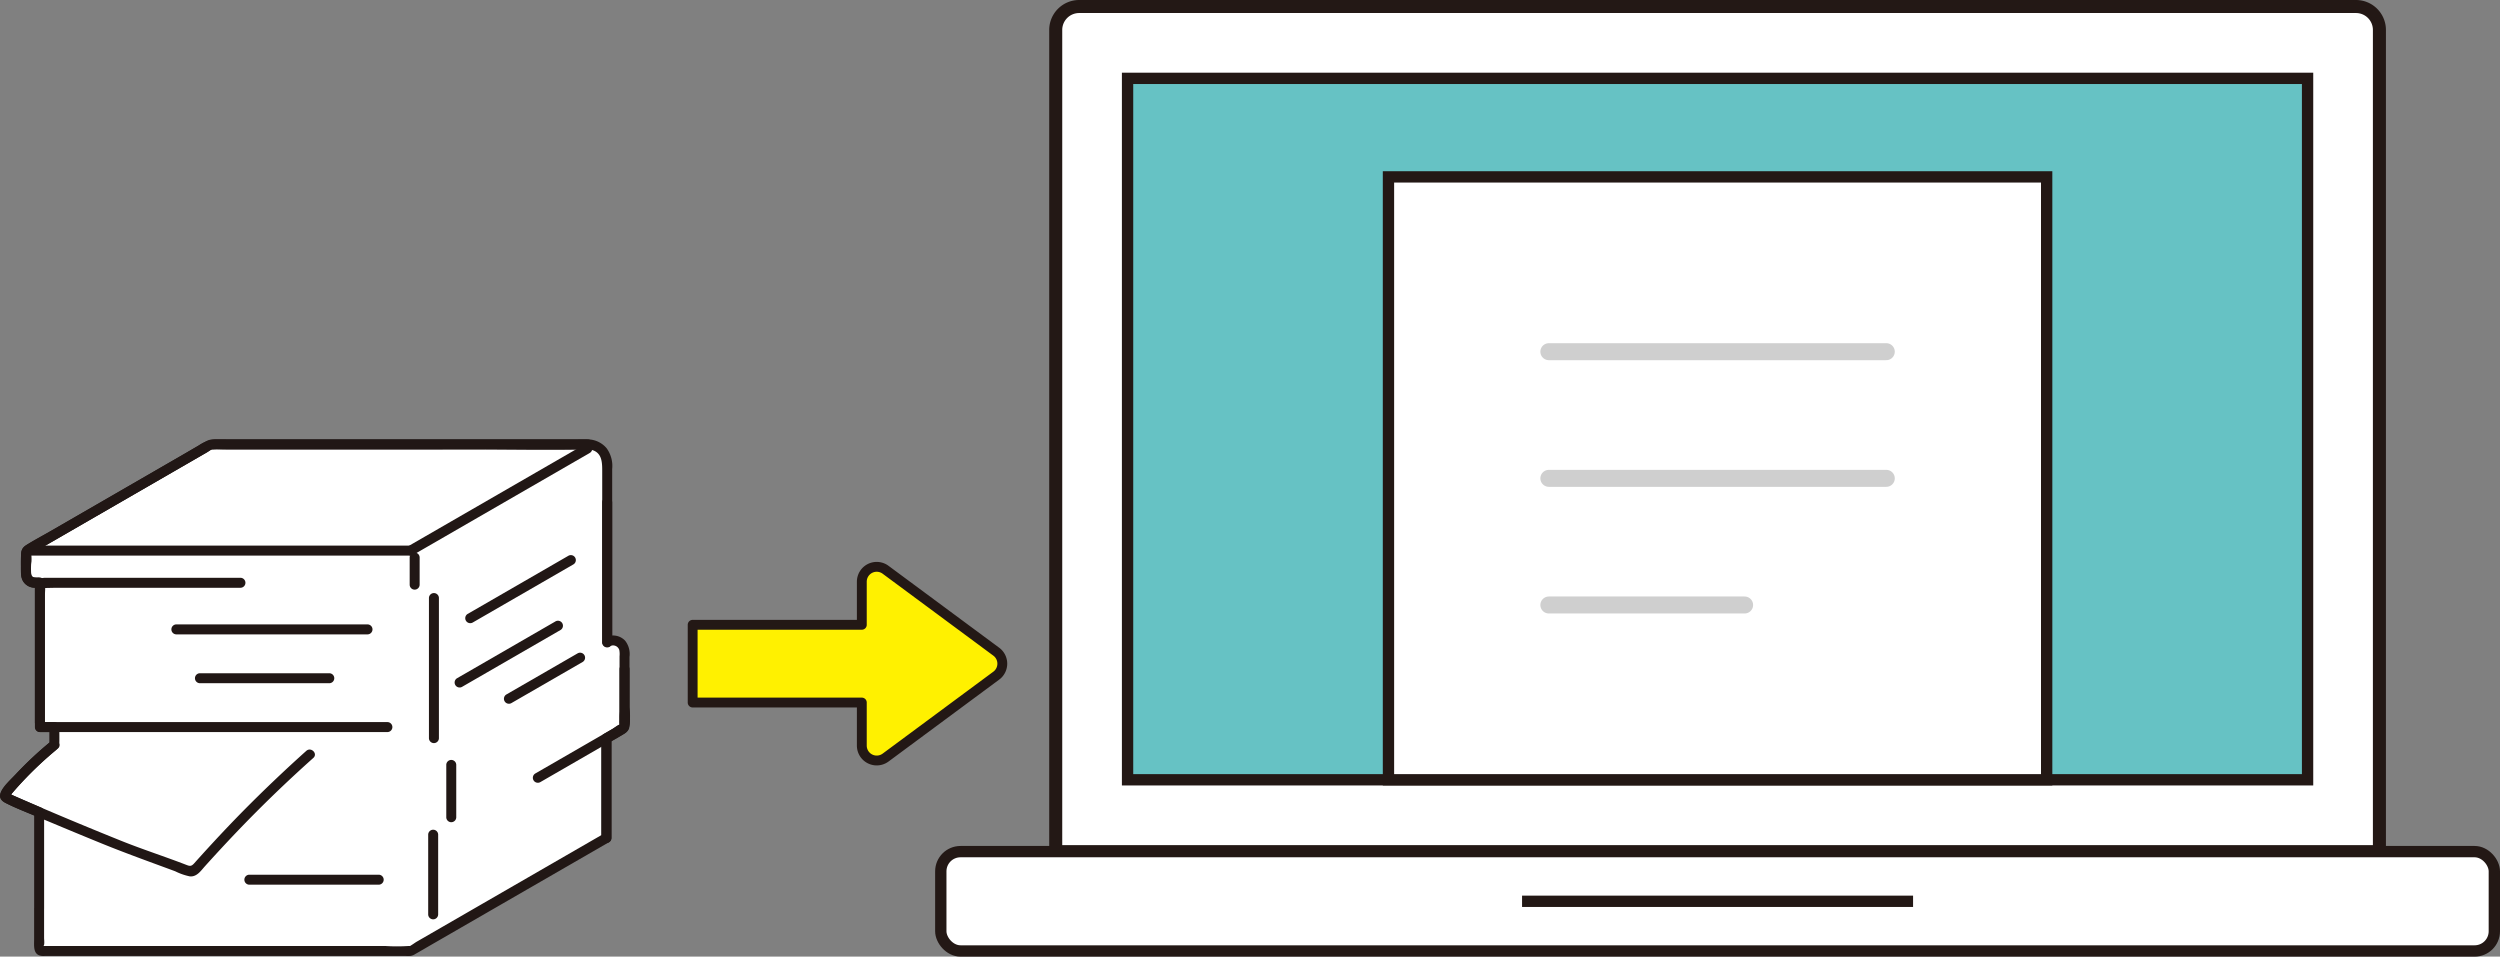
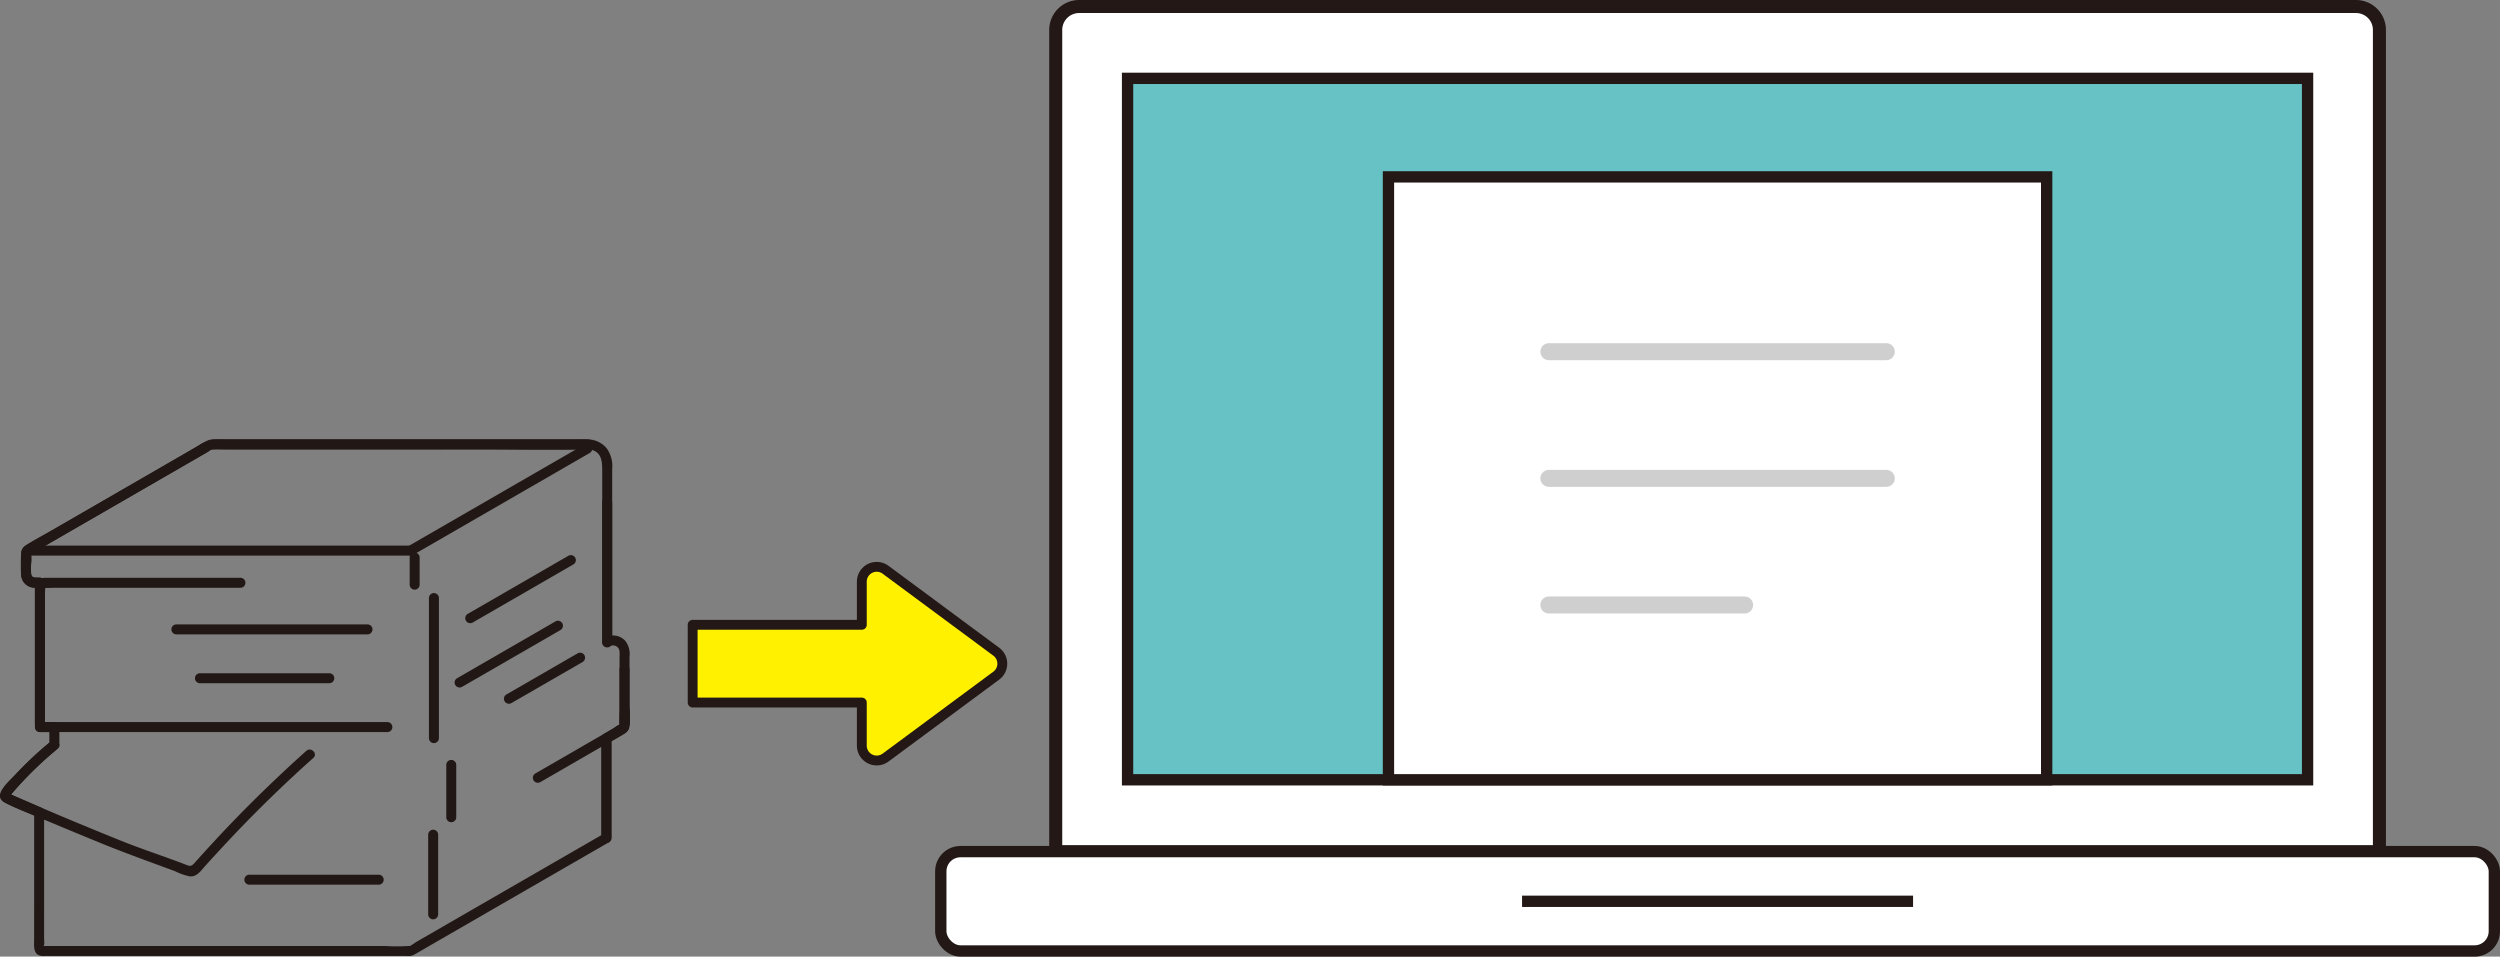
<svg xmlns="http://www.w3.org/2000/svg" width="507.527" height="194.206" viewBox="0 0 507.527 194.206">
  <rect x="0" y="0" width="507.527" height="194.206" fill="#808080" stroke="none" />
  <g id="グループ_38" data-name="グループ 38" transform="translate(-359 -3055)">
-     <path id="パス_49" data-name="パス 49" d="M7.944,184.422V164.865q-3.34-1.418-6.655-2.889a.568.568,0,0,1-.206-.879,72.921,72.921,0,0,1,9.946-9.853V147.6H8.1V118.317l-.3-.193a1.7,1.7,0,0,1-2.489-1.5v-4.447a.555.555,0,0,1,.278-.484L42.665,90.287a.5.5,0,0,1,.255-.067h76.436a3.911,3.911,0,0,1,3.912,3.912v36.207l.035-.02a2.322,2.322,0,0,1,3.483,2.01v15.085a.56.56,0,0,1-.281.486l-3.39,1.957v20.254q-19.878,11.468-39.751,22.945H8.505a.561.561,0,0,1-.561-.561v-8.073" transform="translate(359 3055)" fill="#fff" />
    <path id="パス_50" data-name="パス 50" d="M8.956,184.422V164.865a.991.991,0,0,0-.5-.874q-2-.851-4-1.72-.886-.385-1.771-.777l-.663-.294q-.4-.24-.077.084.139.36.291.01c.1-.116.2-.23.294-.344a72.814,72.814,0,0,1,5.637-5.869q1.407-1.311,2.881-2.545c.64-.536.97-.8.994-1.61.032-1.1,0-2.216,0-3.322a1.027,1.027,0,0,0-1.012-1.012H8.1L9.109,147.6V121.032c0-.886.284-2.783-.3-3.43-.818-.914-2.183.251-2.492-1.045a11.887,11.887,0,0,1,0-2.523v-1.293a1.4,1.4,0,0,0,0-.409c-.21-.305.7.063-.171.206a4.382,4.382,0,0,0,1.082-.625l22.4-12.932,12.245-7.07c.646-.373.793-.617,1.386-.679a15.291,15.291,0,0,1,1.544,0H83.759c11.71,0,23.422-.062,35.132,0a4.768,4.768,0,0,1,1.184.089c2.215.565,2.181,2.662,2.181,4.475v34.543a1.022,1.022,0,0,0,1.523.874,1.325,1.325,0,0,1,1.944.749,4.591,4.591,0,0,1,.05,1.272v11.247a17.861,17.861,0,0,0,0,2.513c.108.723-.19.007.2.042-.2-.018-.706.408-.862.5l-2.511,1.45a1.016,1.016,0,0,0-.5.873q0,10.127,0,20.254l.5-.874q-11.775,6.794-23.549,13.591l-11.666,6.735-2.808,1.621c-.336.194-1.009.7-1.257.8-.093.038.083.035.017.056a2.232,2.232,0,0,1-.327,0,36.234,36.234,0,0,1-4.854,0H9.121c-.169,0-.338,0-.507,0a.336.336,0,0,1-.1,0c.68.356.437-1.2.437-1.606v-6.016a1.013,1.013,0,0,0-2.024,0v6.244c0,1.38-.259,3.224,1.574,3.4.291.028.6,0,.892,0H82.314a8.524,8.524,0,0,0,1.036,0,2.484,2.484,0,0,0,.956-.388c1.089-.607,2.161-1.247,3.241-1.871l6.049-3.492q11.989-6.921,23.98-13.842l6.05-3.491a1.016,1.016,0,0,0,.5-.873q0-10.126,0-20.254l-.5.874,2.114-1.221c.739-.426,1.726-.795,1.984-1.687a16.437,16.437,0,0,0,.074-4.253V133.348a4.389,4.389,0,0,0-.892-3.283,3.378,3.378,0,0,0-4.149-.6l1.523.874V95.214A6.117,6.117,0,0,0,123.152,91a5.053,5.053,0,0,0-3.835-1.8c-.826-.029-1.658,0-2.484,0H46.5c-1.094,0-2.194-.034-3.288,0a2.969,2.969,0,0,0-1.412.411c-1.558.852-3.081,1.779-4.619,2.667L14.165,105.573l-7.954,4.592c-.909.525-1.807.9-1.915,2.084a33.65,33.65,0,0,0,0,4.225A2.749,2.749,0,0,0,8.067,119.1l-.78-.1.3.193-.5-.874q0,12.367,0,24.733V147.6A1.027,1.027,0,0,0,8.1,148.616h2.932L10.017,147.6v3.64c.1-.239.2-.477.3-.716a74.269,74.269,0,0,0-9.216,8.99c-.98,1.142-1.834,2.5-.1,3.43,2.036,1.09,4.31,1.888,6.434,2.791l-.5-.874v19.557a1.013,1.013,0,0,0,2.024,0" transform="translate(359 3055)" fill="#211715" />
    <path id="パス_51" data-name="パス 51" d="M6.008,112.788H83.366a1.013,1.013,0,0,0,0-2.024H6.008a1.013,1.013,0,0,0,0,2.024" transform="translate(359 3055)" fill="#211715" />
    <path id="パス_52" data-name="パス 52" d="M119.356,89.208H43.634a6.62,6.62,0,0,0-3.382,1.3L19.769,102.337l-9.328,5.386c-1.737,1-3.587,1.917-5.255,3.034-1.146.768-.89,2.065-.89,3.277,0,1.241-.275,2.939.426,4.045a2.8,2.8,0,0,0,2.271,1.245c1.632.108,3.308,0,4.944,0H48.844a1.013,1.013,0,0,0,0-2.025H8.976a5.5,5.5,0,0,1-2.221-.1c-.394-.221-.39-.462-.435-.838a16.065,16.065,0,0,1,0-1.836,7.536,7.536,0,0,0,0-2.084c-.146-.413.122.019-.112.062.1-.018.183-.122.274-.159a8.354,8.354,0,0,0,.977-.564l2.864-1.653,8.743-5.048L39.344,93.374l1.93-1.115.887-.512c.167-.1.788-.521.766-.515a2.572,2.572,0,0,1,.421,0c.967-.065,1.962,0,2.93,0H95.319c7.878,0,15.778.174,23.655,0,.127,0,.255,0,.382,0a1.013,1.013,0,0,0,0-2.024" transform="translate(359 3055)" fill="#211715" />
    <path id="パス_53" data-name="パス 53" d="M103.8,142.747l14.5-8.369a1.013,1.013,0,0,0-1.023-1.748L102.778,141a1.013,1.013,0,0,0,1.022,1.748" transform="translate(359 3055)" fill="#211715" />
    <path id="パス_54" data-name="パス 54" d="M109.67,158.789l12.036-6.949c1.712-.989,3.531-1.89,5.176-2.989,1.47-.981.916-3.657.916-5.183V135.82a1.013,1.013,0,0,0-2.025,0v10.36a3.512,3.512,0,0,0,0,1.044c.126.319.313-.136.122-.14-.4-.011-1.287.743-1.621.936l-3.063,1.768-7.78,4.492-4.783,2.761a1.013,1.013,0,0,0,1.022,1.748" transform="translate(359 3055)" fill="#211715" />
    <path id="パス_55" data-name="パス 55" d="M93.789,139.446l20.023-11.56a1.013,1.013,0,0,0-1.022-1.748L92.767,137.7a1.013,1.013,0,0,0,1.022,1.748" transform="translate(359 3055)" fill="#211715" />
    <path id="パス_56" data-name="パス 56" d="M83.875,112.65l35.857-20.7A1.013,1.013,0,0,0,118.71,90.2L82.853,110.9a1.013,1.013,0,0,0,1.022,1.748" transform="translate(359 3055)" fill="#211715" />
    <path id="パス_57" data-name="パス 57" d="M95.946,126.391l20.49-11.83a1.013,1.013,0,0,0-1.021-1.748l-20.491,11.83a1.013,1.013,0,0,0,1.022,1.748" transform="translate(359 3055)" fill="#211715" />
    <path id="パス_58" data-name="パス 58" d="M122.256,101.945v28.523a1.013,1.013,0,0,0,2.024,0V101.945a1.013,1.013,0,0,0-2.024,0" transform="translate(359 3055)" fill="#211715" />
    <path id="パス_59" data-name="パス 59" d="M122.1,149.988v20.188a1.013,1.013,0,0,0,2.024,0V149.988a1.013,1.013,0,0,0-2.024,0" transform="translate(359 3055)" fill="#211715" />
    <path id="パス_60" data-name="パス 60" d="M87.08,121.368v28.523a1.013,1.013,0,0,0,2.024,0V121.368a1.013,1.013,0,0,0-2.024,0" transform="translate(359 3055)" fill="#211715" />
    <path id="パス_61" data-name="パス 61" d="M83.168,113.186v5.506a1.012,1.012,0,0,0,2.024,0v-5.506a1.012,1.012,0,0,0-2.024,0" transform="translate(359 3055)" fill="#211715" />
    <path id="パス_62" data-name="パス 62" d="M90.6,155.243v10.706a1.013,1.013,0,0,0,2.024,0V155.243a1.013,1.013,0,0,0-2.024,0" transform="translate(359 3055)" fill="#211715" />
    <path id="パス_63" data-name="パス 63" d="M86.927,169.411v16.256a1.013,1.013,0,0,0,2.024,0V169.411a1.013,1.013,0,0,0-2.024,0" transform="translate(359 3055)" fill="#211715" />
    <path id="パス_64" data-name="パス 64" d="M7.085,119.295v27.4a1.013,1.013,0,0,0,2.024,0v-27.4a1.013,1.013,0,0,0-2.024,0" transform="translate(359 3055)" fill="#211715" />
    <path id="パス_65" data-name="パス 65" d="M35.761,128.785H74.652a1.013,1.013,0,0,0,0-2.024H73.5a1.013,1.013,0,0,0,0,2.024h1.152v-2.024H35.761a1.013,1.013,0,0,0,0,2.024" transform="translate(359 3055)" fill="#211715" />
    <path id="パス_66" data-name="パス 66" d="M8.1,148.617H78.688a1.013,1.013,0,0,0,0-2.024H8.1a1.013,1.013,0,0,0,0,2.024" transform="translate(359 3055)" fill="#211715" />
    <path id="パス_67" data-name="パス 67" d="M50.578,179.6H76.924a1.013,1.013,0,0,0,0-2.024H50.578a1.013,1.013,0,0,0,0,2.024" transform="translate(359 3055)" fill="#211715" />
    <path id="パス_68" data-name="パス 68" d="M40.548,138.7H66.894a1.013,1.013,0,0,0,0-2.024H40.548a1.013,1.013,0,0,0,0,2.024" transform="translate(359 3055)" fill="#211715" />
    <path id="パス_69" data-name="パス 69" d="M10.313,150.528a74.853,74.853,0,0,0-7.1,6.633c-1.345,1.436-5.056,4.375-1.986,5.887,2.989,1.472,6.145,2.674,9.217,3.964q4.731,1.986,9.48,3.928c5.166,2.127,10.4,3.995,15.641,5.937a12.07,12.07,0,0,0,3,1.044c1.416.1,2.209-1.14,3.049-2.073q3.128-3.476,6.353-6.862,7.517-7.872,15.644-15.119c.972-.871-.463-2.3-1.431-1.431q-6.549,5.868-12.736,12.119-3.015,3.062-5.934,6.216-1.369,1.478-2.721,2.973-.686.757-1.367,1.52c-.638.713-.958.56-1.747.256-4.324-1.668-8.743-3.087-13.044-4.815q-8.655-3.48-17.234-7.163-2.358-1.01-4.7-2.044l-.447-.2q-.7-.437-.3-.016.209.448.436-.163c.2-.229.393-.458.592-.684q.744-.852,1.515-1.679a74.74,74.74,0,0,1,7.256-6.8c1.008-.827-.432-2.252-1.431-1.431" transform="translate(359 3055)" fill="#211715" />
    <path id="パス_70" data-name="パス 70" d="M483.047,172.89H214.323V6.082a4.76,4.76,0,0,1,4.76-4.759H478.288a4.759,4.759,0,0,1,4.759,4.759Z" transform="translate(359 3055)" fill="#fff" />
    <path id="パス_71" data-name="パス 71" d="M483.047,172.89H214.323V6.082a4.76,4.76,0,0,1,4.76-4.759H478.288a4.759,4.759,0,0,1,4.759,4.759Z" transform="translate(359 3055)" fill="none" stroke="#231815" stroke-miterlimit="10" stroke-width="2.645" />
    <path id="パス_75" data-name="パス 75" d="M0,0H239.555V142.4H0Z" transform="translate(587.907 3070.907)" fill="#66c2c4" />
    <rect id="長方形_72" data-name="長方形 72" width="239.555" height="142.399" transform="translate(587.907 3070.907)" fill="none" stroke="#231815" stroke-miterlimit="10" stroke-width="2.299" />
    <path id="パス_72" data-name="パス 72" d="M502.377,193.056H194.992a4,4,0,0,1-4-4V176.889a4,4,0,0,1,4-4H502.377a4,4,0,0,1,4,4v12.167a4,4,0,0,1-4,4" transform="translate(359 3055)" fill="#fff" />
    <rect id="長方形_73" data-name="長方形 73" width="315.385" height="20.167" rx="4" transform="translate(549.992 3227.889)" fill="none" stroke="#231815" stroke-miterlimit="10" stroke-width="2.299" />
    <line id="線_23" data-name="線 23" x2="79.381" transform="translate(667.994 3237.973)" fill="#fff" />
    <line id="線_24" data-name="線 24" x2="79.381" transform="translate(667.994 3237.973)" fill="none" stroke="#231815" stroke-miterlimit="10" stroke-width="2.299" />
    <rect id="長方形_74" data-name="長方形 74" width="133.621" height="122.395" transform="translate(640.874 3090.91)" fill="#fff" />
    <rect id="長方形_75" data-name="長方形 75" width="133.621" height="122.395" transform="translate(640.874 3090.91)" fill="none" stroke="#231815" stroke-miterlimit="10" stroke-width="2.299" />
    <line id="線_25" data-name="線 25" x2="68.502" transform="translate(673.434 3126.396)" fill="none" stroke="#cfcfcf" stroke-linecap="round" stroke-linejoin="round" stroke-width="3.449" />
    <line id="線_26" data-name="線 26" x2="68.502" transform="translate(673.434 3152.108)" fill="none" stroke="#cfcfcf" stroke-linecap="round" stroke-linejoin="round" stroke-width="3.449" />
    <line id="線_27" data-name="線 27" x2="39.741" transform="translate(673.434 3177.82)" fill="none" stroke="#cfcfcf" stroke-linecap="round" stroke-linejoin="round" stroke-width="3.449" />
    <path id="パス_73" data-name="パス 73" d="M202.253,132.3l-22.47-16.632a3.025,3.025,0,0,0-4.826,2.431v8.74h-34.34v15.785h34.34v8.74a3.026,3.026,0,0,0,4.826,2.432l22.47-16.632a3.026,3.026,0,0,0,0-4.864" transform="translate(359 3055)" fill="#fff100" />
    <path id="パス_74" data-name="パス 74" d="M202.253,132.3l-22.47-16.632a3.025,3.025,0,0,0-4.826,2.431v8.74h-34.34v15.785h34.34v8.74a3.026,3.026,0,0,0,4.826,2.432l22.47-16.632A3.026,3.026,0,0,0,202.253,132.3Z" transform="translate(359 3055)" fill="none" stroke="#231815" stroke-linecap="round" stroke-linejoin="round" stroke-width="2" />
    <rect id="長方形_76" data-name="長方形 76" width="507.527" height="194.206" transform="translate(359 3055)" fill="none" />
  </g>
</svg>